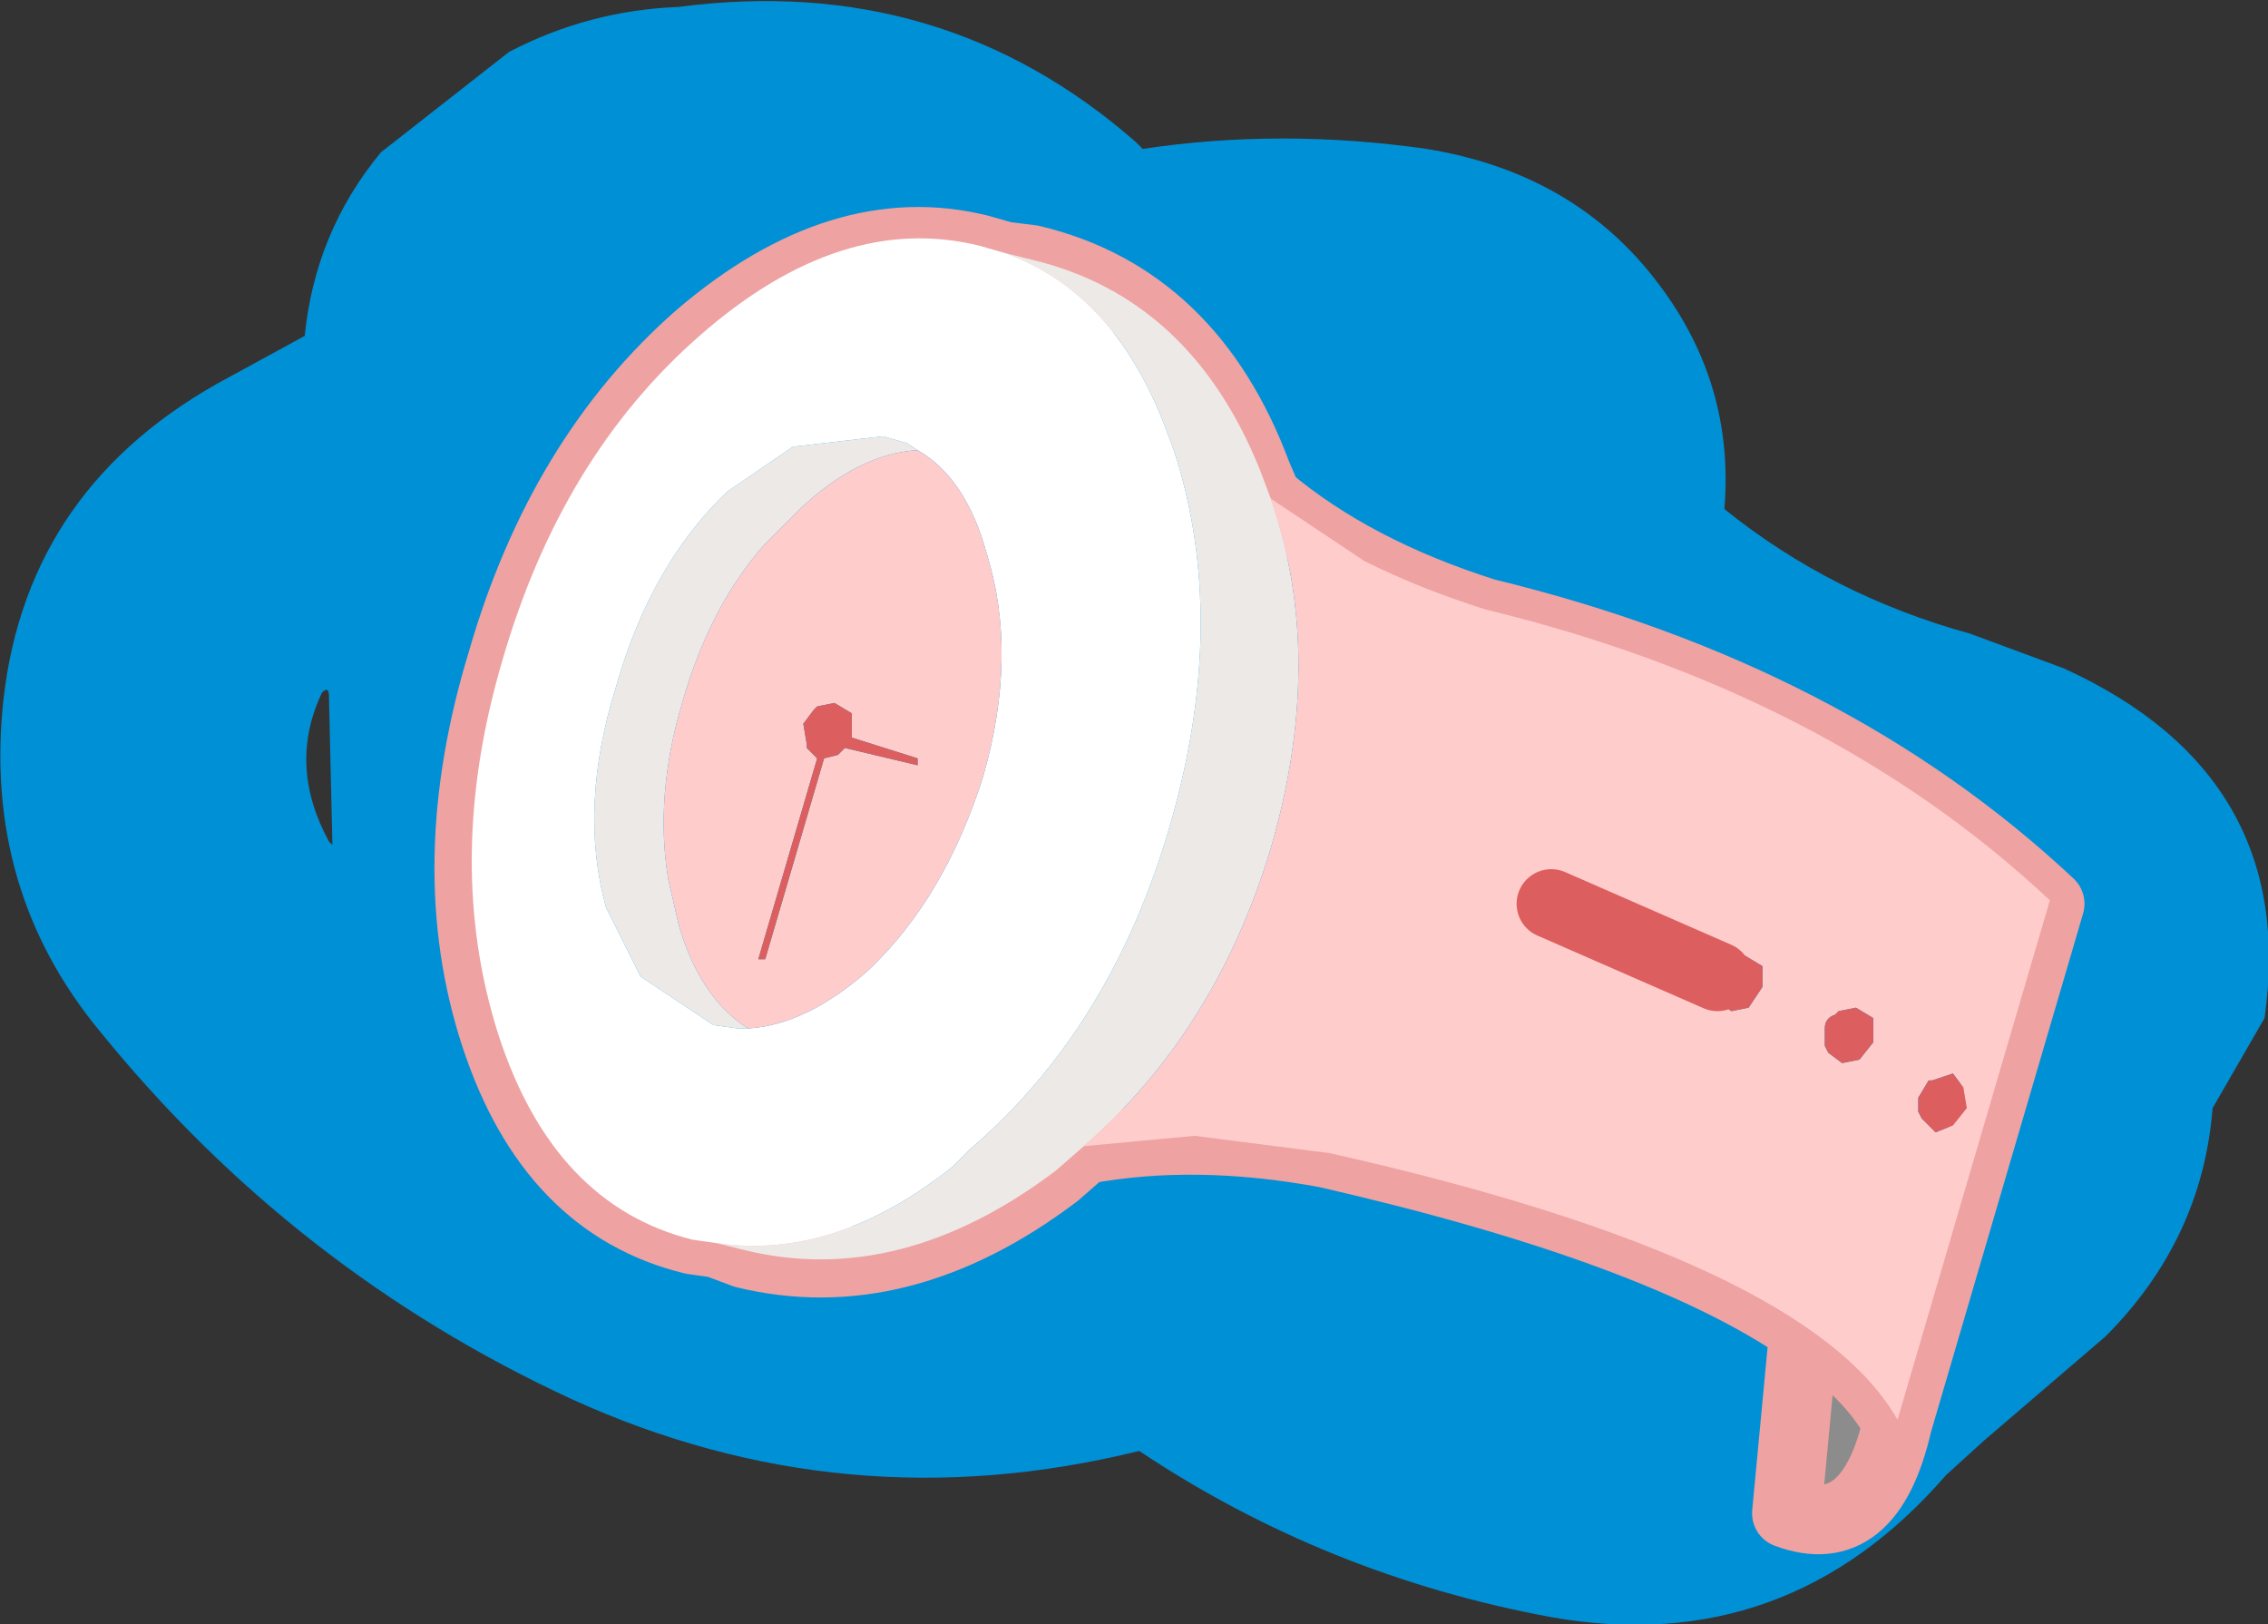
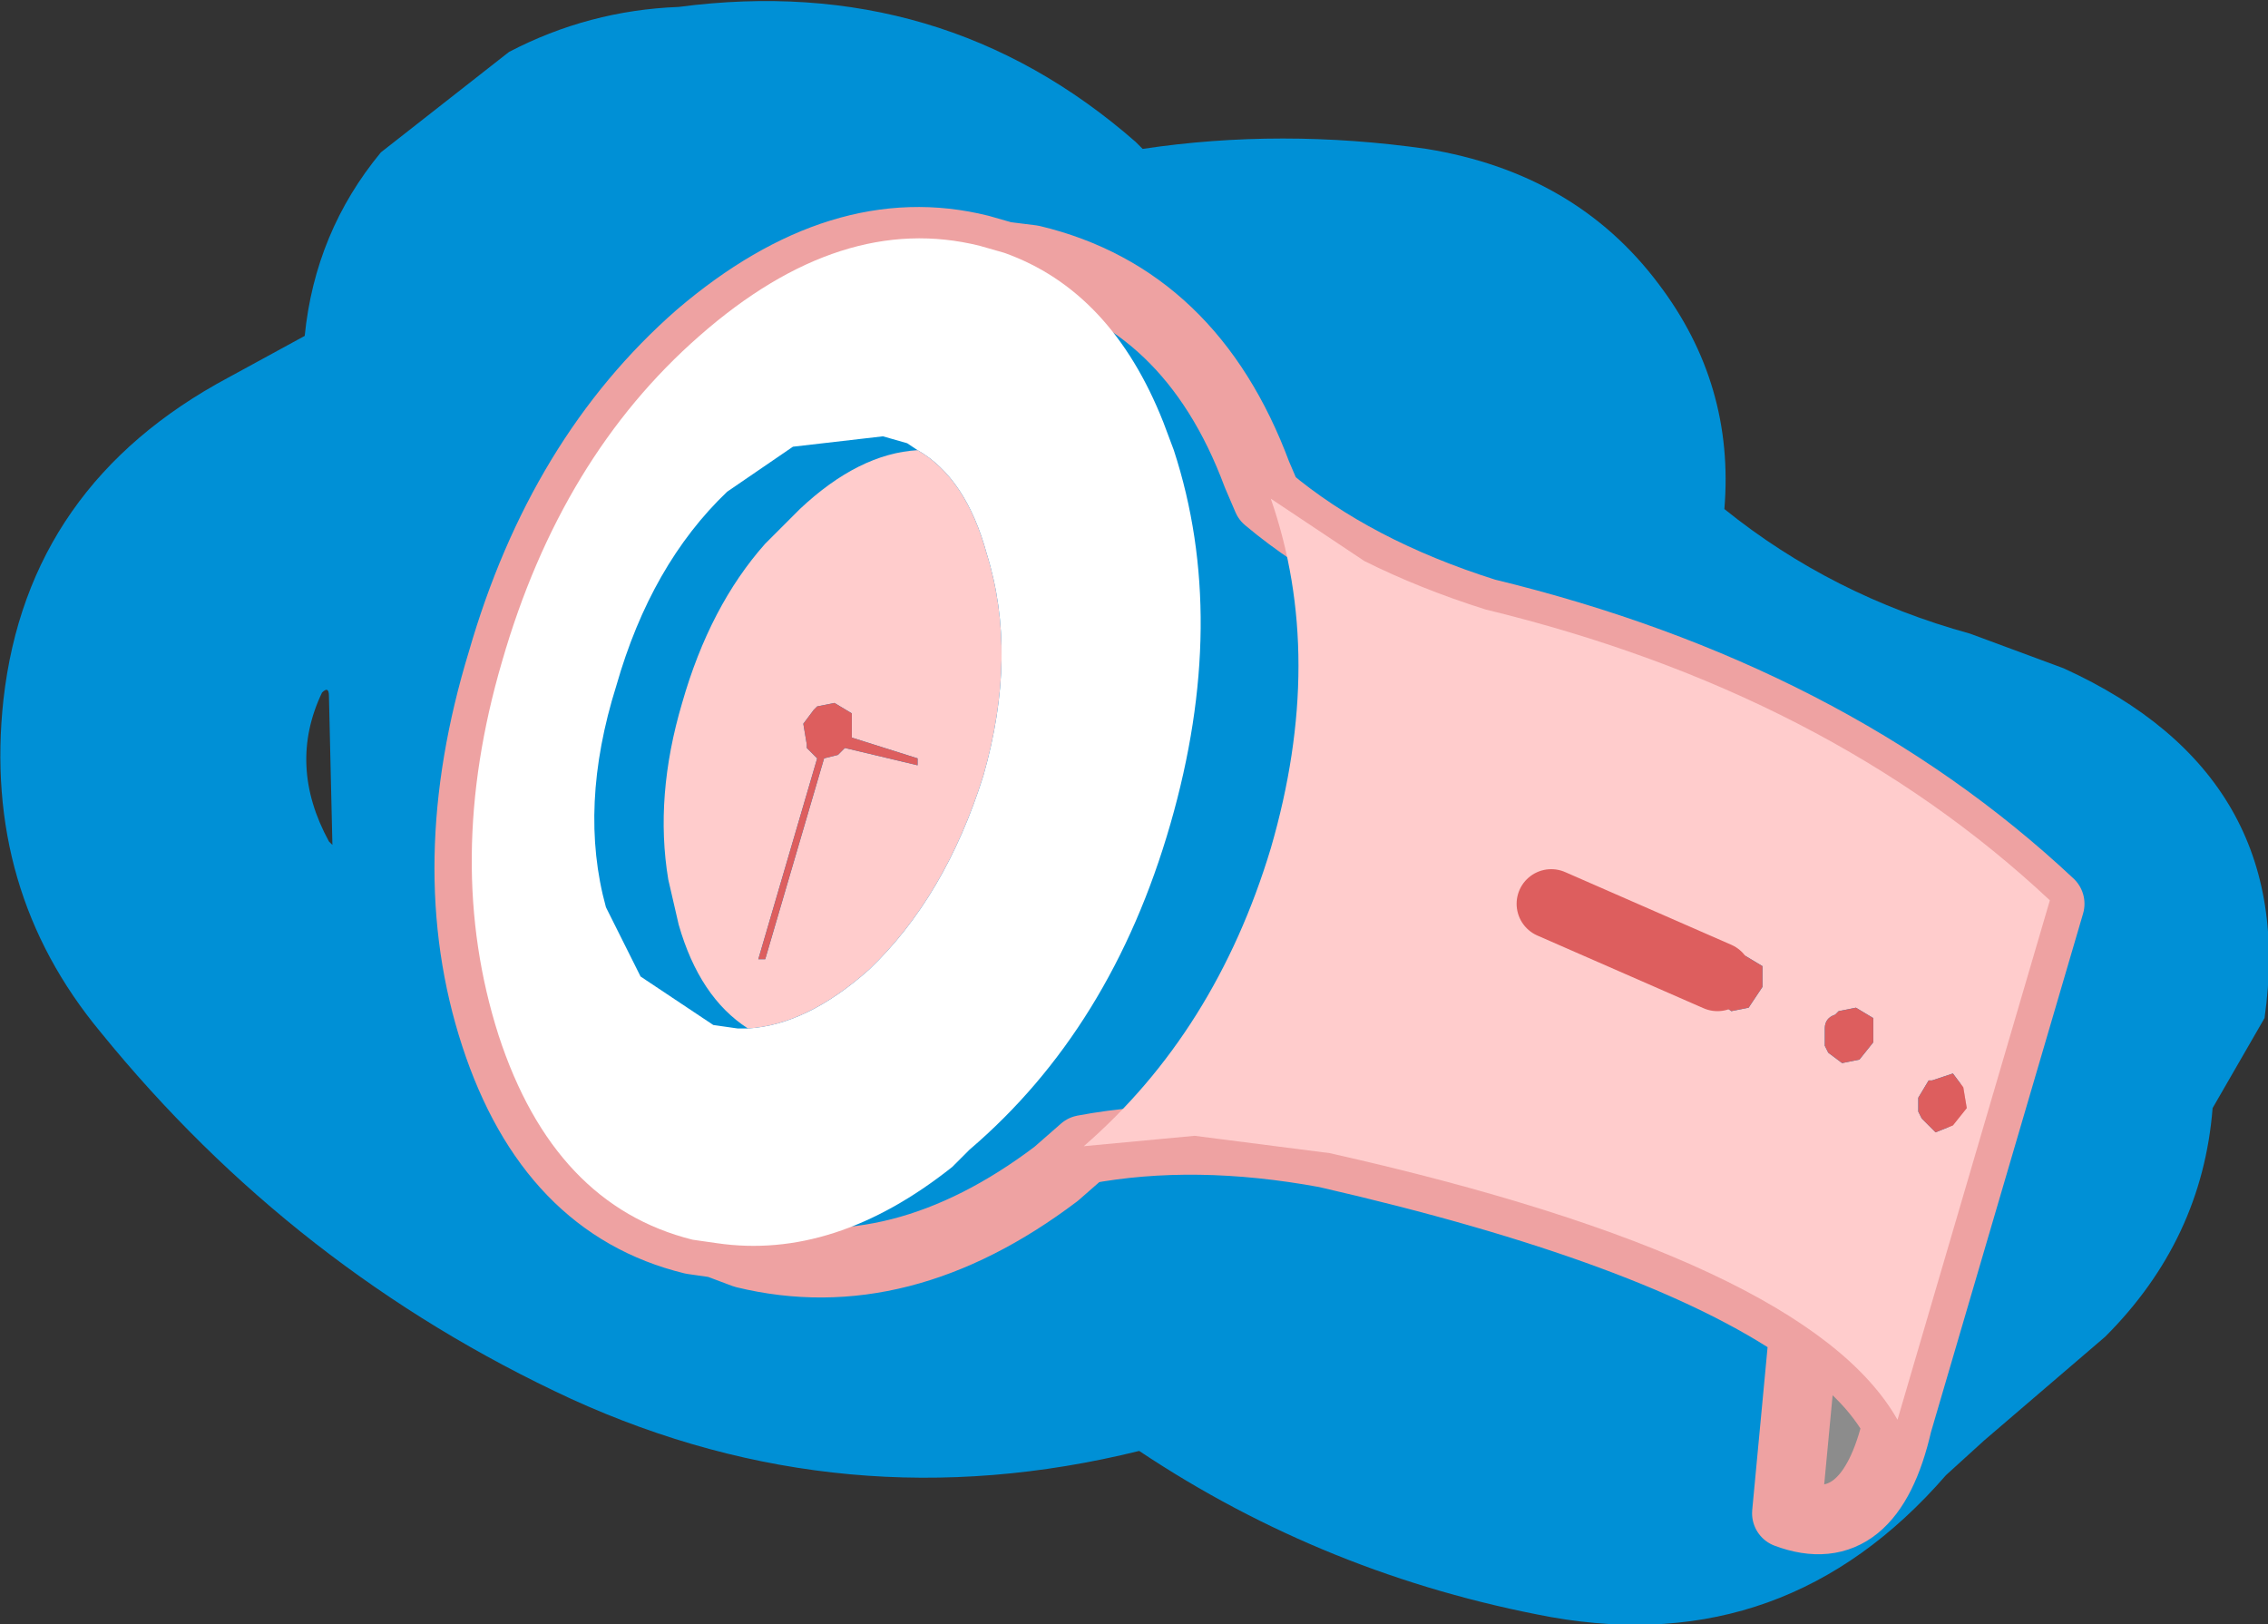
<svg xmlns="http://www.w3.org/2000/svg" height="23.45px" width="32.75px">
  <rect width="100%" height="100%" fill="#333333" stroke="none" />
  <g transform="matrix(1.0, 0.0, 0.0, 1.0, 6.75, 3.45)">
    <path d="M9.65 -1.4 L9.75 -1.3 Q11.75 -1.6 13.85 -1.3 16.0 -0.95 17.2 0.65 18.3 2.1 18.15 3.9 19.7 5.15 21.7 5.7 L23.05 6.2 Q26.45 7.75 25.95 11.25 L25.2 12.55 Q25.05 14.45 23.65 15.85 L21.9 17.35 21.35 17.85 Q19.05 20.5 15.65 19.9 12.4 19.3 9.7 17.5 5.45 18.55 1.5 16.75 -2.5 14.9 -5.3 11.45 -7.0 9.4 -6.7 6.65 -6.35 3.55 -3.45 2.0 L-2.35 1.4 Q-2.2 -0.1 -1.25 -1.25 L0.6 -2.7 Q1.75 -3.3 3.05 -3.35 6.85 -3.85 9.65 -1.4 M-2.0 8.7 L-1.95 8.75 -2.0 6.6 Q-2.0 6.45 -2.1 6.55 -2.6 7.6 -2.0 8.7" fill="#0090d6" fill-rule="evenodd" stroke="none" />
    <path d="M19.3 15.75 Q20.25 16.35 20.65 17.1 20.25 18.85 19.05 18.4 L19.3 15.75" fill="#8c8c8c" fill-rule="evenodd" stroke="none" />
    <path d="M20.65 17.1 L22.85 9.6 Q19.65 6.6 14.7 5.4 12.8 4.8 11.55 3.75 L11.4 3.4 Q10.45 0.85 8.15 0.3 L7.75 0.25 7.4 0.15 Q5.4 -0.35 3.35 1.4 1.35 3.15 0.5 6.1 -0.4 9.05 0.4 11.5 1.2 13.95 3.25 14.45 L3.6 14.5 4.0 14.65 Q6.25 15.2 8.5 13.5 L8.9 13.15 Q10.5 12.85 12.4 13.2 17.2 14.3 19.3 15.75 20.25 16.35 20.65 17.1 20.25 18.85 19.05 18.4 L19.3 15.75" fill="none" stroke="#eea2a2" stroke-linecap="round" stroke-linejoin="round" stroke-width="1.0" />
-     <path d="M4.05 11.4 L3.9 11.4 3.55 11.35 2.5 10.65 2.0 9.65 Q1.6 8.2 2.15 6.45 2.65 4.7 3.75 3.65 L4.7 3.0 6.0 2.85 6.35 2.95 6.5 3.05 Q5.65 3.1 4.8 3.9 L4.3 4.4 Q3.5 5.3 3.1 6.7 2.7 8.05 2.9 9.25 L3.05 9.9 Q3.35 10.95 4.05 11.4 M3.6 14.5 Q5.3 14.75 7.0 13.4 L7.25 13.15 Q9.3 11.4 10.15 8.45 11.0 5.5 10.2 3.05 L10.05 2.65 Q9.3 0.75 7.75 0.2 L8.15 0.3 Q10.45 0.85 11.45 3.35 L11.6 3.75 Q12.4 6.05 11.6 8.8 10.8 11.45 8.9 13.1 L8.5 13.45 Q6.25 15.15 4.0 14.6 L3.6 14.5" fill="#ede9e7" fill-rule="evenodd" stroke="none" />
    <path d="M6.5 3.05 L6.35 2.95 6.0 2.85 4.7 3.0 3.75 3.65 Q2.65 4.7 2.15 6.45 1.6 8.2 2.0 9.65 L2.5 10.65 3.55 11.35 3.9 11.4 4.05 11.4 Q4.9 11.35 5.8 10.55 6.9 9.5 7.45 7.75 7.95 6.0 7.5 4.55 7.2 3.45 6.5 3.05 M3.6 14.5 L3.25 14.45 Q1.25 13.95 0.45 11.5 -0.35 9.0 0.5 6.1 1.35 3.15 3.35 1.4 5.4 -0.4 7.4 0.1 L7.75 0.2 Q9.3 0.75 10.05 2.65 L10.2 3.05 Q11.0 5.5 10.15 8.45 9.3 11.4 7.25 13.15 L7.0 13.4 Q5.3 14.75 3.6 14.5" fill="#ffffff" fill-rule="evenodd" stroke="none" />
    <path d="M6.5 3.05 Q7.2 3.45 7.5 4.55 7.95 6.0 7.45 7.75 6.9 9.5 5.8 10.55 4.9 11.35 4.05 11.4 3.35 10.95 3.05 9.9 L2.9 9.25 Q2.7 8.05 3.1 6.7 3.5 5.3 4.3 4.4 L4.8 3.9 Q5.65 3.1 6.5 3.05 M11.6 3.75 L12.95 4.65 Q13.75 5.05 14.7 5.35 19.65 6.55 22.85 9.55 L20.65 17.05 Q19.35 14.75 12.45 13.2 L10.5 12.95 8.9 13.1 Q10.8 11.45 11.6 8.8 12.4 6.05 11.6 3.75 M5.55 6.85 L5.3 6.7 5.05 6.75 5.0 6.8 4.85 7.0 4.9 7.3 4.9 7.35 5.05 7.5 4.2 10.4 4.3 10.4 5.15 7.5 5.35 7.45 5.45 7.35 6.5 7.6 6.5 7.5 5.55 7.2 5.55 6.85 M20.95 12.6 L21.0 12.7 21.2 12.9 21.45 12.8 21.65 12.55 21.6 12.25 21.45 12.05 21.15 12.15 21.1 12.15 20.95 12.4 20.95 12.6 M19.65 11.75 L19.85 11.9 20.1 11.85 20.3 11.6 20.3 11.25 20.05 11.1 19.8 11.15 19.75 11.2 Q19.6 11.25 19.6 11.4 L19.6 11.65 19.65 11.75 M18.7 10.5 L18.45 10.35 18.2 10.4 18.15 10.45 18.0 10.65 18.05 10.9 18.05 11.0 18.25 11.15 18.5 11.1 18.7 10.8 18.7 10.5" fill="#ffcccc" fill-rule="evenodd" stroke="none" />
    <path d="M5.55 6.85 L5.55 7.2 6.5 7.5 6.5 7.6 5.45 7.35 5.35 7.45 5.15 7.5 4.3 10.4 4.2 10.4 5.05 7.5 4.9 7.35 4.9 7.3 4.85 7.0 5.0 6.8 5.05 6.75 5.3 6.7 5.55 6.85 M18.7 10.5 L18.7 10.8 18.5 11.1 18.25 11.15 18.05 11.0 18.05 10.9 18.0 10.65 18.15 10.45 18.2 10.4 18.45 10.35 18.7 10.5 M19.65 11.75 L19.6 11.65 19.6 11.4 Q19.6 11.25 19.75 11.2 L19.8 11.15 20.05 11.1 20.3 11.25 20.3 11.6 20.1 11.85 19.85 11.9 19.65 11.75 M20.95 12.6 L20.95 12.4 21.1 12.15 21.15 12.15 21.45 12.05 21.6 12.25 21.65 12.55 21.45 12.8 21.2 12.9 21.0 12.7 20.95 12.6" fill="#dd5e5e" fill-rule="evenodd" stroke="none" />
    <path d="M18.05 10.65 L15.65 9.6" fill="none" stroke="#dd5e5e" stroke-linecap="round" stroke-linejoin="round" stroke-width="1.0" />
  </g>
</svg>